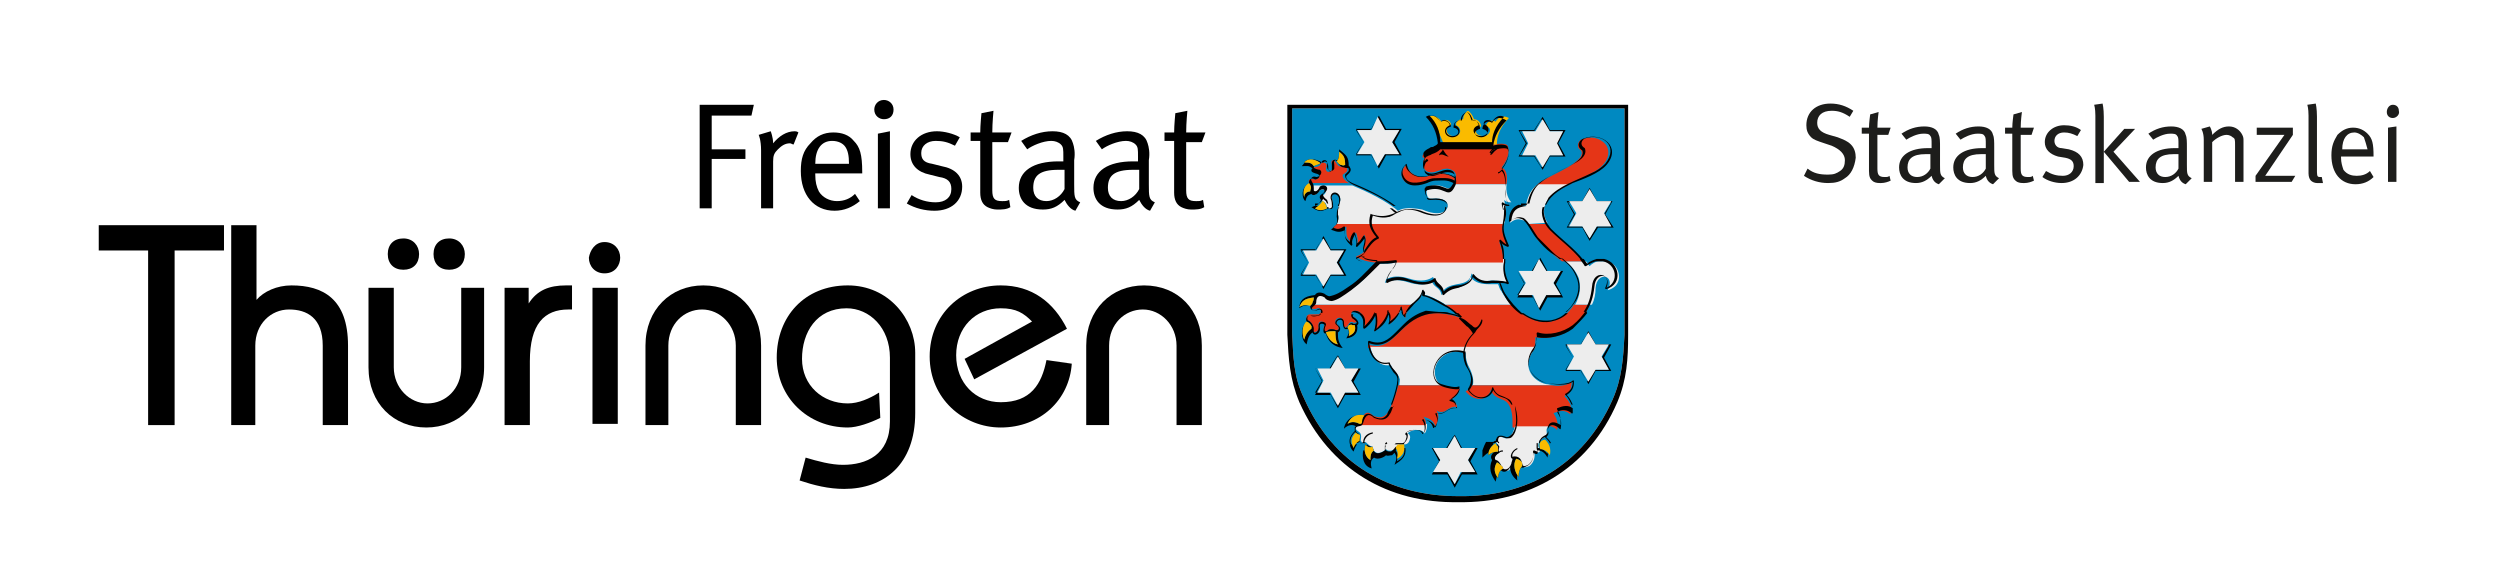
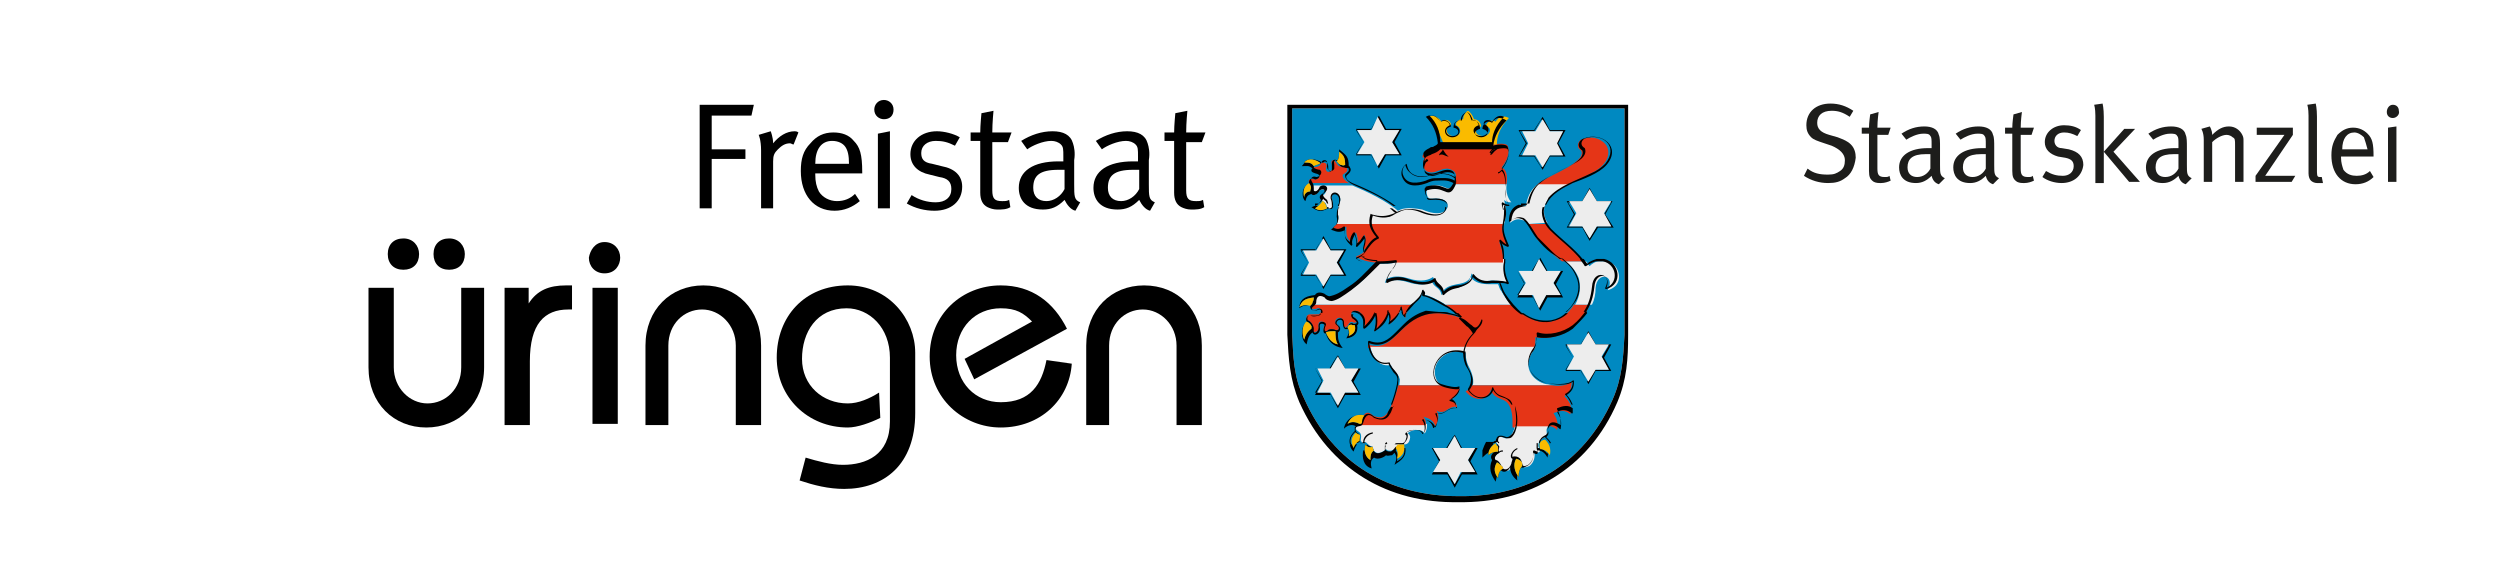
<svg xmlns="http://www.w3.org/2000/svg" version="1.1" id="Fahne" x="0px" y="0px" viewBox="0 0 207.6 47.3" style="enable-background:new 0 0 207.6 47.3;" xml:space="preserve">
  <style type="text/css">
	.st0{fill:#FFFFFF;}
	.st1{fill:#0089C1;}
	.st2{fill:#EDEDED;}
	.st3{fill:#E53517;}
	.st4{fill:#FABB00;}
	.st5{fill:#1D1D1B;}
</style>
  <rect class="st0" width="207.6" height="47.3" />
  <g>
-     <polygon points="8.2,18.7 18.6,18.7 18.6,20.8 14.5,20.8 14.5,35.3 12.3,35.3 12.3,20.8 8.2,20.8  " />
-     <path d="M19.2,35.3V18.7h2.1v6.2c0.6-0.7,1.7-1.2,2.9-1.2c2.6,0,4.7,1.1,4.7,5v6.6h-2.1v-6.6c0-2.3-1.3-3-2.8-3s-2.8,1.2-2.8,3v6.6   H19.2z" />
    <path d="M40.2,23.9v6.6c0,3-2.1,5-4.8,5s-4.8-2-4.8-5v-6.6h2.1v6.6c0,1.7,1.3,3,2.8,3s2.8-1.2,2.8-3v-6.6H40.2z M33.5,19.8   c0.8,0,1.3,0.6,1.3,1.3c0,0.8-0.5,1.3-1.3,1.3s-1.3-0.5-1.3-1.3S32.7,19.8,33.5,19.8 M37.3,19.8c0.8,0,1.3,0.6,1.3,1.3   c0,0.8-0.5,1.3-1.3,1.3S36,21.9,36,21.1S36.5,19.8,37.3,19.8" />
    <path d="M41.9,23.9h2v1.3l0,0c0.7-1.1,1.7-1.5,3.1-1.5h0.5v2h-0.3c-2,0-3.2,1.2-3.2,4.3v5.3h-2.1V23.9z" />
    <path d="M50.2,20.1c0.8,0,1.3,0.6,1.3,1.3c0,0.6-0.4,1.3-1.3,1.3c-0.8,0-1.3-0.6-1.3-1.3C49,20.8,49.4,20.1,50.2,20.1 M49.2,23.9   h2.1v11.3h-2.1V23.9z" />
    <path d="M53.6,35.3v-6.6c0-3,2.1-5,4.8-5c2.8,0,4.8,2,4.8,5v6.6h-2.1v-6.6c0-1.7-1.3-3-2.8-3s-2.8,1.2-2.8,3v6.6H53.6z" />
    <path d="M73.1,34.7c-0.8,0.4-1.9,0.8-2.7,0.8c-3.3,0-5.9-2.5-5.9-5.8c0-3.4,2.3-6,5.9-6c3.4,0,5.6,2.8,5.6,5.6v5   c0,4.3-2.6,6.3-5.9,6.3c-1.3,0-2.5-0.3-3.7-0.7l0.5-1.9c1,0.3,2.1,0.6,3.1,0.6c1.9,0,3.9-0.8,3.9-3.6v-5.3c0-2.5-1.7-4.1-3.6-4.1   c-2.5,0-3.7,2-3.7,4.2s1.7,3.7,3.8,3.7c0.9,0,1.8-0.4,2.6-0.9L73.1,34.7L73.1,34.7z" />
    <path d="M80.9,31.5l-0.8-1.7l5.6-3.1c-0.7-0.7-1.3-1.1-2.6-1.1c-2.1,0-3.7,1.6-3.7,3.9s1.6,3.9,3.7,3.9c2.5,0,3.4-1.5,3.8-3.5   l2.1,0.3c-0.2,3-2.6,5.3-5.9,5.3c-3.1,0-5.9-2.4-5.9-5.9s2.7-5.9,5.9-5.9c2.6,0,4.4,1.4,5.5,3.6L80.9,31.5z" />
    <path d="M90.2,35.3v-6.6c0-3,2.1-5,4.8-5c2.8,0,4.8,2,4.8,5v6.6h-2.1v-6.6c0-1.7-1.3-3-2.8-3s-2.8,1.2-2.8,3v6.6H90.2z" />
    <polygon points="62.4,9.6 59.1,9.6 59.1,12.4 61.9,12.4 61.9,13.2 59.1,13.2 59.1,17.3 58.1,17.3 58.1,8.7 62.6,8.7  " />
    <path d="M65.9,12c-0.1,0-0.2-0.1-0.3-0.1c-0.4,0-0.7,0.2-1,0.5s-0.4,0.5-0.4,1v3.9h-1v-4.8c0-0.9-0.2-1.3-0.2-1.3l1-0.3   c0,0,0.2,0.5,0.2,1c0.5-0.6,1.1-1,1.8-1c0.2,0,0.3,0.1,0.3,0.1L65.9,12z" />
    <path d="M67.7,14.4v0.1c0,0.6,0.1,1,0.3,1.4c0.3,0.5,0.9,0.8,1.5,0.8s1.1-0.2,1.5-0.6l0.4,0.6c-0.6,0.5-1.3,0.8-2.1,0.8   c-1.7,0-2.8-1.3-2.8-3.3c0-1,0.2-1.7,0.8-2.3c0.5-0.6,1.1-0.9,1.9-0.9c0.7,0,1.3,0.2,1.7,0.7c0.5,0.5,0.7,1.1,0.7,2.6v0.1   C71.6,14.4,67.7,14.4,67.7,14.4z M70.2,12.2c-0.2-0.3-0.6-0.5-1.1-0.5c-0.9,0-1.4,0.7-1.4,1.9h2.8C70.5,12.9,70.4,12.5,70.2,12.2" />
    <path d="M73.4,9.9c-0.4,0-0.8-0.3-0.8-0.8c0-0.4,0.3-0.8,0.8-0.8c0.4,0,0.8,0.3,0.8,0.8C74.2,9.6,73.9,9.9,73.4,9.9 M72.9,17.3   v-6.2l1-0.2v6.4H72.9z" />
    <path d="M77.6,17.5c-0.8,0-1.6-0.2-2.3-0.6l0.4-0.7c0.6,0.4,1.3,0.6,2,0.6c0.8,0,1.3-0.4,1.3-1.1c0-0.6-0.3-0.9-1-1l-0.8-0.2   c-1-0.2-1.6-0.8-1.6-1.7c0-1.1,0.9-1.9,2.2-1.9c0.6,0,1.4,0.2,1.9,0.5l-0.4,0.7c-0.6-0.3-1-0.4-1.6-0.4c-0.7,0-1.2,0.4-1.2,1   c0,0.5,0.2,0.8,0.9,0.9l0.8,0.2c1.1,0.2,1.7,0.8,1.7,1.7C79.9,16.7,79,17.5,77.6,17.5" />
    <path d="M83.7,11.8h-1.3v4c0,0.7,0.2,0.9,0.8,0.9c0.3,0,0.4,0,0.6-0.1l0.1,0.6c-0.3,0.2-0.7,0.2-1.1,0.2c-0.3,0-0.6-0.1-0.8-0.2   c-0.4-0.2-0.6-0.6-0.6-1.2v-4.3h-0.8V11h0.8c0-0.6,0.1-1.6,0.1-1.6l1-0.2c0,0-0.1,1-0.1,1.8H84L83.7,11.8z" />
    <path d="M89.3,17.5c-0.4-0.1-0.7-0.5-0.9-0.9c-0.6,0.6-1.1,0.8-1.8,0.8c-1.5,0-2-0.9-2-1.8c0-1.4,1.2-2.2,3.3-2.2   c0.3,0,0.4,0,0.4,0V13c0-0.6,0-0.8-0.2-1s-0.5-0.3-0.8-0.3c-0.7,0-1.6,0.4-2,0.7l-0.5-0.7c0.8-0.5,1.7-0.8,2.6-0.8s1.5,0.3,1.7,1   c0.1,0.3,0.2,0.8,0.1,1.4v2c0,1,0,1.3,0.5,1.5L89.3,17.5z M87.9,14.1c-1.6,0-2.1,0.5-2.1,1.5c0,0.7,0.4,1.1,1.1,1.1   c0.6,0,1.2-0.4,1.5-1v-1.6C88.2,14.1,88,14.1,87.9,14.1" />
    <path d="M95.5,17.5c-0.4-0.1-0.7-0.5-0.9-0.9c-0.6,0.6-1.1,0.8-1.8,0.8c-1.5,0-2-0.9-2-1.8c0-1.4,1.2-2.2,3.3-2.2   c0.3,0,0.4,0,0.4,0V13c0-0.6,0-0.8-0.2-1s-0.5-0.3-0.8-0.3c-0.7,0-1.6,0.4-2,0.7L91,11.7c0.8-0.5,1.7-0.8,2.6-0.8s1.5,0.3,1.7,1   c0.1,0.3,0.2,0.8,0.1,1.4v2c0,1,0,1.3,0.5,1.5L95.5,17.5z M94.1,14.1c-1.6,0-2.1,0.5-2.1,1.5c0,0.7,0.4,1.1,1.1,1.1   c0.6,0,1.2-0.4,1.5-1v-1.6C94.4,14.1,94.3,14.1,94.1,14.1" />
    <path d="M99.8,11.8h-1.3v4c0,0.7,0.2,0.9,0.8,0.9c0.3,0,0.4,0,0.6-0.1l0.1,0.6c-0.3,0.2-0.7,0.2-1.1,0.2c-0.3,0-0.6-0.1-0.8-0.2   c-0.4-0.2-0.6-0.6-0.6-1.2v-4.3h-0.8V11h0.8c0-0.6,0.1-1.6,0.1-1.6l1-0.2c0,0-0.1,1-0.1,1.8h1.6L99.8,11.8z" />
  </g>
  <g>
    <path class="st1" d="M133.9,33.2c0.8-1.8,0.9-3.5,1-5.4V9h-27.6v18.7c0.1,1.9,0.1,3.6,1,5.4c2.4,5.4,7.1,8.1,12.8,8.1   C126.8,41.3,131.5,38.6,133.9,33.2L133.9,33.2z" />
    <path d="M133.9,33.2c0.8-1.8,0.9-3.5,1-5.4V9h-27.6v18.7c0.1,1.9,0.1,3.6,1,5.4c2.4,5.4,7.1,8.1,12.8,8.1   C126.8,41.3,131.5,38.6,133.9,33.2L133.9,33.2z M134.3,33.4c-2.4,5.6-7.4,8.4-13.2,8.3c-5.8,0.1-10.7-2.7-13.2-8.3   c-0.8-1.9-0.9-3.6-1-5.6V8.7h28.3v19.1C135.2,29.8,135.1,31.5,134.3,33.4L134.3,33.4z" />
    <path d="M129.8,12.9l-0.6-1l0.6-1h-1.2l-0.6-1l-0.6,1h-1.2l0.6,1l-0.6,1h1.2l0.6,1l0.6-1H129.8L129.8,12.9z M130,13h-1.3l-0.6,1.1   l-0.7-1.1h-1.3l0.6-1.1l-0.6-1.1h1.3l0.7-1.1l0.6,1.1h1.3l-0.6,1.1L130,13L130,13z" />
    <polygon class="st2" points="129.8,12.9 128.7,12.9 128.1,13.9 127.5,12.9 126.4,12.9 126.9,11.9 126.4,10.9 127.5,10.9 128.1,9.9    128.7,10.9 129.8,10.9 129.3,11.9  " />
    <path d="M133.8,18.8l-0.6-1l0.6-1h-1.2l-0.6-1l-0.6,1h-1.2l0.6,1l-0.6,1h1.2l0.6,1l0.6-1H133.8L133.8,18.8z M134,18.9h-1.3L132,20   l-0.6-1.1h-1.3l0.6-1.1l-0.6-1.1h1.3l0.6-1.1l0.6,1.1h1.3l-0.6,1.1L134,18.9L134,18.9z" />
    <polygon class="st2" points="133.8,18.8 132.6,18.8 132,19.8 131.4,18.8 130.3,18.8 130.9,17.7 130.3,16.7 131.4,16.7 132,15.7    132.6,16.7 133.8,16.7 133.2,17.7  " />
    <path d="M129.6,24.5l-0.6-1l0.6-1h-1.2l-0.6-1l-0.6,1H126l0.6,1l-0.6,1h1.2l0.6,1l0.6-1H129.6L129.6,24.5z M129.8,24.7h-1.3   l-0.6,1.1l-0.6-1.1H126l0.6-1.1l-0.6-1.1h1.3l0.6-1.1l0.6,1.1h1.3l-0.6,1.1L129.8,24.7L129.8,24.7z" />
    <polygon class="st2" points="129.6,24.5 128.4,24.5 127.8,25.6 127.3,24.5 126.1,24.5 126.7,23.5 126.1,22.5 127.3,22.5    127.8,21.5 128.4,22.5 129.6,22.5 129,23.5  " />
    <path d="M133.6,30.7l-0.6-1l0.6-1h-1.2l-0.6-1l-0.6,1H130l0.6,1l-0.6,1h1.2l0.6,1l0.6-1H133.6L133.6,30.7z M133.8,30.8h-1.3   l-0.6,1.1l-0.6-1.1H130l0.6-1.1l-0.6-1.1h1.3l0.6-1.1l0.6,1.1h1.3l-0.6,1.1L133.8,30.8L133.8,30.8z" />
    <polygon class="st2" points="133.6,30.7 132.5,30.7 131.9,31.7 131.3,30.7 130.1,30.7 130.7,29.6 130.1,28.6 131.3,28.6    131.9,27.6 132.5,28.6 133.6,28.6 133,29.6  " />
    <path d="M122.5,39.2l-0.6-1l0.6-1h-1.2l-0.6-1l-0.6,1H119l0.6,1l-0.6,1h1.2l0.6,1l0.6-1H122.5L122.5,39.2z M122.7,39.4h-1.3   l-0.6,1.1l-0.6-1.1h-1.3l0.6-1.1l-0.6-1.1h1.3l0.6-1.1l0.6,1.1h1.3l-0.6,1.1L122.7,39.4L122.7,39.4z" />
    <polygon class="st2" points="122.5,39.2 121.3,39.2 120.8,40.2 120.2,39.2 119,39.2 119.6,38.2 119,37.2 120.2,37.2 120.8,36.2    121.3,37.2 122.5,37.2 121.9,38.2  " />
    <path d="M112.8,32.6l-0.6-1l0.6-1h-1.2l-0.6-1l-0.6,1h-1.2l0.6,1l-0.6,1h1.2l0.6,1l0.6-1H112.8L112.8,32.6z M113,32.8h-1.3   l-0.6,1.1l-0.6-1.1h-1.3l0.6-1.1l-0.6-1.1h1.3l0.6-1.1l0.6,1.1h1.3l-0.6,1.1L113,32.8L113,32.8z" />
    <polygon class="st2" points="112.8,32.6 111.7,32.6 111.1,33.7 110.5,32.6 109.4,32.6 109.9,31.6 109.4,30.6 110.5,30.6    111.1,29.6 111.7,30.6 112.8,30.6 112.2,31.6  " />
    <path d="M111.6,22.8l-0.6-1l0.6-1h-1.2l-0.6-1l-0.6,1H108l0.6,1l-0.6,1h1.2l0.6,1l0.6-1H111.6L111.6,22.8z M111.8,22.9h-1.3   l-0.6,1.1l-0.6-1.1H108l0.6-1.1l-0.6-1.1h1.3l0.6-1.1l0.6,1.1h1.3l-0.6,1.1L111.8,22.9L111.8,22.9z" />
    <polygon class="st2" points="111.6,22.8 110.5,22.8 109.9,23.8 109.3,22.8 108.2,22.8 108.7,21.8 108.2,20.8 109.3,20.8    109.9,19.8 110.5,20.8 111.6,20.8 111,21.8  " />
    <path d="M116.2,12.8l-0.6-1l0.6-1H115l-0.6-1l-0.6,1h-1.2l0.6,1l-0.6,1h1.2l0.6,1l0.6-1H116.2L116.2,12.8z M116.4,12.9h-1.3   l-0.6,1.1l-0.6-1.1h-1.3l0.6-1.1l-0.6-1.1h1.3l0.6-1.1l0.6,1.1h1.3l-0.6,1.1L116.4,12.9L116.4,12.9z" />
    <polygon class="st2" points="116.2,12.8 115,12.8 114.4,13.8 113.9,12.8 112.7,12.8 113.3,11.8 112.7,10.8 113.9,10.8 114.4,9.7    115,10.8 116.2,10.8 115.6,11.8  " />
    <path class="st3" d="M125.1,15.3h-4.3v-0.1c0.1-0.2,0.1-0.4,0.1-0.6c0-0.3-0.2-0.5-0.7-0.6c-0.6,0-1,0.4-1.5,0.3   c-0.6-0.1-0.5-0.7-0.5-0.9c0-0.1,0.1-0.2,0.1-0.3c0,0,0,0-0.1,0s-0.1-0.2,0-0.3c0.1-0.2,0.3-0.2,0.5-0.4c0.2-0.1,0.5-0.1,0.8-0.4   h4.5c0,0,1-0.2,1.2,0.1c0.1,0.3,0.2,0.9-0.5,1.8C125.1,14.1,125.2,14.5,125.1,15.3L125.1,15.3z" />
    <path class="st2" d="M114,18.6c-0.1-0.3,0-0.6,0-0.9c1.3,0.5,1.8-0.1,2.3-0.3c0.5-0.2,1.3-0.1,1.8,0c1.4,0.6,2,0.2,2.1-0.2   c0.1-0.3-0.1-0.8-1.3-0.7c-0.2,0-0.2,0-0.3-0.1c-0.1-0.1-0.2-0.5-0.1-0.7c0-0.1,0.1-0.1,0.1-0.2c0.7-0.2,1-0.1,1.5,0.1   c0.3,0.1,0.5,0,0.7-0.3h4.3v0.1c-0.1,0.9,0.4,1.4,0.4,1.4c-0.2,0-0.4,0-0.6-0.2c0.2,0.8,0.2,1.3,0,2v0.1H114V18.6z" />
    <path class="st2" d="M124.9,21.7v0.1c-0.1,0.5,0,1.1,0.3,1.7c-0.5-0.2-1.1-0.2-1.4-0.2c-0.7,0.1-1.2,0-1.6-0.6   c-0.1,0.6-0.5,0.8-1.2,0.9c-0.5,0.1-0.9,0.2-1.2,0.6c-0.1-0.7-0.6-0.6-0.8-1.2c-0.3,0.2-0.9,0.5-2.1,0.1c-0.7-0.2-1.3-0.2-1.8,0.1   c0.3-0.9,0.7-1.1,0.9-1.7l0,0l0,0h8.9C124.9,21.5,124.9,21.7,124.9,21.7z" />
    <path class="st3" d="M120,25.3h5.6c0.9,1,2,1.6,3.2,1.4c0.8-0.2,1.5-0.7,1.9-1.4h1.3c-0.3,0.8-0.8,1.3-1.5,2c-0.8,0.6-2,0.9-3,0.7   c0,0.3,0,0.6-0.1,0.9h-13.8c0-0.1,0-0.2,0-0.3c1.4,0.5,2-0.5,3-1.4c0.9-0.9,1.8-1.2,2.7-1.2c0.6,0,1.6,0.2,1.9,0.4   C121,26,120.5,25.6,120,25.3L120,25.3z" />
    <path class="st2" d="M127.5,28.8c-0.1,0.2-0.2,0.4-0.3,0.5c-0.8,1.3,0.2,2.4,1.2,2.6c0.2,0,0.4,0.1,0.6,0.1h-6.7   c0.1-0.4,0-0.9-0.3-1.5c-0.3-0.5-0.3-1.2-0.3-1.2c-0.4-0.1-1-0.2-1.6,0.1c-1.3,0.7-1.1,2.2-0.4,2.6h-3.5c0-0.2,0.1-0.5,0-0.6   c0-0.3-0.5-0.5-0.7-1.1c-0.8,0.2-1.5-0.4-1.7-1.5H127.5L127.5,28.8z" />
    <path class="st3" d="M122.2,32h6.7c0.6,0.1,1.3,0,1.6-0.3c0,0.4,0,0.8-0.6,1.2c0.6,0.6,0.6,0.9,0.5,1.5c-0.5-0.4-0.8-0.3-1.4-0.1   c0.3,0.5,0.4,0.8,0.3,1.4c-0.3-0.3-0.7-0.4-0.9-0.2h-2.8c0-0.1,0-0.3,0-0.5c0-1-0.3-1.5-0.6-1.7c-0.3-0.2-1.1-0.3-1.2-1   c-0.1,0.9-1.3,1.2-2.1,0.2C122.1,32.3,122.2,32.1,122.2,32L122.2,32z" />
    <path class="st2" d="M128.6,35.4c-0.1,0-0.1,0.1-0.1,0.1c-0.2,0.3,0.1,0.4-0.2,0.8c-0.4,0.1-0.7,0.6-0.5,0.9c0.2,0.3,0,0.5-0.4,0.3   c0.1,0.4,0,0.9-0.4,1.2c-0.7,0.3-0.5-0.1-0.7-0.4c-0.2-0.4-0.5-0.2-0.5-0.2c-0.1,0-0.1,0.4-0.2,0.5c-0.2,0.6-0.7,0.7-0.9,0.2   c-0.1-0.3-0.3-0.5-0.5-0.5c-0.3-0.3,0.1-0.6,0.3-0.7c-0.2,0-0.1-0.2-0.1-0.5c0-0.2-0.2-0.4-0.2-0.5c0.1-0.4,0.3-0.4,0.8-0.2   c0.2,0,0.4-0.1,0.5-0.3c0.1-0.1,0.2-0.3,0.3-0.7L128.6,35.4L128.6,35.4z" />
    <path class="st2" d="M118.5,35.4c0,0.2-0.1,0.5-0.2,0.6c-0.1-0.2-0.3-0.3-0.7-0.3c-0.3,0-0.7,0.2-0.7,0.3c0.1,0,0.2,0.2,0.2,0.3   c-0.1,0.9-0.7,0.5-0.9,0.6c-0.2,0.1-0.2,0.4-0.6,0.5s-0.5-0.1-0.5-0.1c-0.3,0.3-1,0.6-1.1-0.2c-0.2,0-0.4-0.2-0.6-0.4   c-0.1,0.1-0.2,0.2-0.4-0.1c0-0.2,0.1-0.5-0.1-0.7c-0.3-0.2-0.4-0.3-0.3-0.6v-0.1h5.9C118.5,35.2,118.5,35.4,118.5,35.4z" />
    <path class="st3" d="M116.1,32h3.5h0.1c0.6,0.2,1.2,0.3,1.5,0.2c0,0.5-0.5,0.9-0.8,1c0.3,0.1,0.5,0.1,0.6,0.6   c-0.3-0.1-0.6,0.1-0.8,0.2c-0.2,0.2-0.6,0.3-0.9,0.1c0.2,0.4,0.2,0.7-0.1,1.3c-0.2-0.6-0.7-0.7-1-0.8c0.2,0.2,0.2,0.5,0.2,0.7h-5.8   c0.2-0.2,0.5,0,0.5-0.3c0.1-0.8,0.5-0.9,0.9-0.5c0.6,0.3,1,0.1,1.2-0.2C115.4,34.1,115.9,32.9,116.1,32L116.1,32z" />
    <path class="st3" d="M109,25.3h8.3c-0.3,0.3-0.6,0.7-0.6,1.1c-0.2-0.2-0.2-0.4-0.3-0.9c-0.2,0.6-0.6,1.1-1,1.4c0.1-0.4,0-0.7-0.1-1   c-0.2,0.9-0.7,1.3-1.2,1.6c0.2-0.4,0.2-1.1,0.1-1.5c-0.1,0.6-0.7,1.2-0.9,1.2c0-0.2,0.2-0.7-0.3-1.2c-0.7-0.5-1,0.1-0.6,0.3   c0.4,0.3,0.3,0.5,0,0.5c-0.1-0.1-0.3-0.1-0.4,0.1c-0.2,0.4-0.5,0.4-0.5-0.3c-0.1-0.4-0.7-0.2-0.6,0.2l0.1,0.1   c0.3,0.3,0.2,0.6-0.2,0.5c-0.1-0.1-0.5-0.1-0.6,0.1c-0.4,0.1-0.3-0.2-0.2-0.6c0-0.2-0.6-0.4-0.5,0.2c0.1,0.5-0.6,0.7-0.5,0.1   c0.1-0.1-0.1-0.5-0.4-0.6c-0.2-0.2-0.1-0.5,0.2-0.5c0.2,0,0.5,0,0.7,0c0.3-0.1,0.2-0.6-0.1-0.5C109,25.8,108.7,25.5,109,25.3   C108.9,25.4,109,25.3,109,25.3L109,25.3z" />
    <path class="st2" d="M111,18.6c0.1-0.2,0.2-0.5,0.1-0.8c-0.1-0.4,0.2-1,0.2-1.2c0-0.7-0.8-0.7-0.7-0.1c0.2,0.6,0,1.1-0.4,0.7   l-0.1-0.3c-0.4-0.3-0.6-0.5-0.2-0.7c0.4-0.3,0.1-0.6-0.3-0.4c-0.3,0.4-0.6,0.5-0.6,0.3c0-0.1,0.1-0.2,0-0.5c0-0.1-0.1-0.2-0.1-0.2   h3.4c1.2,0.5,2.9,1.3,3.9,2.2c-0.4,0.2-0.9,0.6-2,0.2c-0.1,0.3-0.1,0.6,0,0.9H111V18.6z" />
    <path class="st3" d="M111,18.6h3c0.1,0.3,0.2,0.6,0.6,1c-0.5,0.2-0.9,0.8-1.1,1.1c0,0,0,0.1-0.1,0.1c-0.4-0.3,0.2-0.8-0.1-1.3   c-0.2,0.4-0.4,0.6-0.6,0.8c0.1-0.4,0-0.7-0.1-1c-0.2,0.2-0.4,0.5-0.3,0.9c-0.5-0.4-0.5-0.6-0.5-1.4c-0.4,0.3-0.7,0.3-1.1,0.1   C110.8,18.8,110.9,18.7,111,18.6L111,18.6z" />
-     <path class="st3" d="M116.8,13.7c0.1,0.4,0.3,0.6,0.6,0.8c0.8,0.5,1.5-0.1,2.3-0.1c0.3,0,0.7,0.1,1.1,0.4c0,0.1,0,0.2-0.1,0.3   c-0.6-0.3-1-0.3-1.6-0.2c-0.3,0-1,0.4-1.7,0.4c-0.5,0-0.9-0.2-1-0.7C116.4,14.2,116.6,13.8,116.8,13.7L116.8,13.7z" />
    <path class="st4" d="M118.6,9.7c0.4-0.2,0.8,0,1.1,0.4c0.3-0.3,0.8-0.1,0.8,0.3c-0.6,0.2-0.4,0.9,0.2,0.9c0.7,0,0.7-0.7,0.2-0.9   c0-0.3,0.2-0.5,0.6-0.5c0-0.3,0.2-0.6,0.4-0.7c0.2,0.1,0.4,0.4,0.5,0.7c0.4,0,0.6,0.4,0.6,0.6c-0.7,0.2-0.5,0.8,0.2,0.8   c0.5,0,0.8-0.7,0.2-0.8c0-0.4,0.5-0.6,0.8-0.4c0.3-0.5,0.7-0.5,1.1-0.3c-0.8,0.8-1,1.6-1,2.2h-4.4C119.5,11,119.2,10.3,118.6,9.7   L118.6,9.7z" />
    <path class="st2" d="M130.8,25.3c0.4-0.7,0.5-1.5,0.3-2.2c-0.3-0.7-0.6-1-1.1-1.4h1.7c0.1,0.1,0.2,0.3,0.3,0.4   c0.2-0.2,0.5-0.4,0.8-0.4h0.6c0.3,0.1,0.6,0.2,0.8,0.5c0.4,0.6,0.4,1.6-0.7,1.9c0.7-1.3-0.9-1.6-1-0.2c0,0.5-0.1,1-0.3,1.4   L130.8,25.3L130.8,25.3z" />
    <path class="st3" d="M126.9,18.6h1.5c0.1,0.1,0.2,0.3,0.3,0.4c1,1.1,1.9,1.6,2.7,2.7h-1.7c-0.5-0.4-1.2-0.9-2.1-1.9   C127.5,19.5,127.2,18.9,126.9,18.6L126.9,18.6z" />
    <path class="st2" d="M126.9,18.6c-0.1-0.2-0.2-0.3-0.4-0.3c-0.3-0.1-0.6-0.2-1.1,0.2c0-0.9,0.4-1.4,1.3-1.4c0.2-1,0.5-1.4,1-1.8   c0,0,0,0,0.1-0.1h2.7c-0.6,0.3-1.4,0.7-1.9,1.3c-0.5,0.6-0.5,1.4-0.1,2L126.9,18.6L126.9,18.6z" />
    <path class="st3" d="M130.4,15.3h-2.7c0.9-0.7,2.4-1.2,3.2-1.9c0.5-0.4,0.5-0.7,0.4-0.9c-0.5-0.3-0.2-0.8,0-0.9   c0.5-0.2,1.1-0.3,1.7,0.1c0.5,0.3,0.9,1.1,0.1,2c-0.6,0.7-1.9,1.1-2.5,1.4C130.6,15.2,130.5,15.2,130.4,15.3L130.4,15.3z" />
    <path d="M119.8,12.4c0.1,0.1,0.2,0.4,0.5,0.6c-0.3,0-0.5-0.3-0.8-0.1C119.5,12.7,119.8,12.6,119.8,12.4L119.8,12.4z" />
    <path d="M123.8,12.7c-0.1,0.2,0,0.2,0.1,0.1c0.1-0.1,0.2-0.3,0.6-0.5C124.1,12.3,123.8,12.6,123.8,12.7L123.8,12.7z" />
    <path d="M122.2,27c0.1,0.1,0.2,0.2,0.3,0.2c0.3,0,0.5-0.6,0.5-0.6c0-0.1,0.1-0.1,0.1,0c0,0.2-0.1,0.4-0.3,0.6   c-0.1,0.1-0.2,0.2-0.3,0.4c-0.4,0.4-0.8,0.9-0.9,1.7c0,0.1-0.1,0.1-0.1,0c0.1-0.7,0.4-1.2,0.8-1.6c0-0.1-0.4-0.6-0.5-0.6   c-0.2-0.2-0.4-0.4-0.6-0.6c-0.1,0,0-0.2,0.1-0.1C121.7,26.5,122,26.9,122.2,27L122.2,27z" />
    <path class="st3" d="M115.9,21.7c-1.1,0.2-2.4,0.2-3.3-0.4c0.3-0.1,0.7-0.3,0.8-0.6c0.2-0.4,0.6-0.9,1.1-1.1   c-0.3-0.4-0.5-0.7-0.6-1h10.9c-0.1,0.5,0,1,0.4,1.9c-0.2-0.1-0.4-0.2-0.7-0.4c0.1,0.4,0.4,0.9,0.3,1.7h-8.9   C115.9,21.8,115.9,21.7,115.9,21.7z" />
    <path class="st2" d="M118.1,24.1c0,0.6-0.5,0.9-0.7,1.1l0,0l-0.1,0.1H109c0,0,0-0.1,0.1-0.1l0.1-0.1c0-0.5,0.2-0.8,0.8-0.5   c0,0,0.2,0.3,0.5,0.3c0.5-0.1,0.9-0.3,1.6-0.8c1.1-0.7,1.8-1.6,2.2-2c0.1-0.1,0.2-0.2,0.2-0.2c0.5,0,1,0,1.4-0.1l0,0   c-0.2,0.6-0.6,0.7-0.9,1.7c0.5-0.3,1.1-0.3,1.8-0.1c1.2,0.4,1.8,0.2,2.1-0.1c0.1,0.6,0.7,0.5,0.8,1.2c0.3-0.4,0.7-0.5,1.2-0.6   c0.7-0.1,1.1-0.4,1.2-0.9c0.4,0.5,0.9,0.6,1.6,0.6c0.2,0,0.4,0,0.7,0l0,0l0,0l0,0l0,0l0,0l0,0l0,0l0,0c0.1,0.2,0.1,0.4,0.3,0.6   c0,0.1,0.1,0.1,0.1,0.2c0.2,0.3,0.4,0.6,0.6,0.8l0.1,0.1H120l-0.1-0.1c-0.7-0.4-1.3-0.7-1.6-0.7C118.3,24.2,118.1,24.1,118.1,24.1   L118.1,24.1z" />
    <path class="st3" d="M108.8,15.3l-0.1-0.1c-0.1-0.3,0.1-0.4,0.5-0.3c0.3,0,0.5-0.3,0.3-0.5c-0.1-0.1-0.5-0.1-0.5-0.3   c0-0.3,0.3-0.2,0.5-0.3s0.1-0.3,0.4-0.3s0.3,0.3,0.2,0.5c0,0.4,0.4,0.3,0.5,0.1c0.1-0.5-0.2-0.7,0.1-0.8c0.2,0,0.3,0.4,0.5,0.5   c0.3,0.1,0.5-0.1,0.6,0.1c0.2,0.3,0,0.4-0.3,0.6c0,0.1-0.1,0.3,0.5,0.7c0.1,0,0.2,0,0.2,0h-3.4C108.8,15.2,108.8,15.3,108.8,15.3z" />
    <path d="M112.3,36.9c0,0.1,0.1,0.2,0.1,0.3c0-0.1,0.1-0.2,0.1-0.3h0.2c-0.1,0.1-0.2,0.3-0.3,0.6c-0.2-0.2-0.3-0.4-0.3-0.6H112.3   L112.3,36.9z M113.5,36.9c0.1,0.1,0.3,0.2,0.4,0.2c0,0,0.1,0,0.1,0.1c0.1,0.6,0.6,0.5,1,0.2c0-0.1,0-0.3,0-0.4h0.1   c-0.1,0.1-0.1,0.3,0,0.4c0.1,0.1,0.3,0.1,0.4,0.1c0.2-0.1,0.3-0.3,0.4-0.4h0.2c-0.1,0-0.1,0.1-0.2,0.3l0,0c0.2,0.3,0.2,0.5,0.1,0.9   c0.4-0.2,0.7-0.5,0.6-1.1h0.1c0.1,0.7-0.3,1-0.9,1.4c0.2-0.5,0.2-0.7,0-1c-0.1,0.1-0.1,0.1-0.2,0.2c-0.2,0-0.4,0.1-0.5,0   c-0.2,0.2-0.7,0.4-1,0.2c-0.3,0.2-0.3,0.5-0.2,0.9c-0.7-0.2-0.8-0.9-0.7-1.5c-0.1,0-0.2,0-0.3,0h0.6V36.9z M124,36.9   c-0.2,0.2-0.3,0.4-0.4,0.7c0,0.1,0,0.1,0,0.2c0.2-0.2,0.5-0.3,0.8-0.3c0-0.1,0-0.3,0-0.4c0-0.1-0.1-0.1-0.1-0.2h0.1   c0,0.1,0.1,0.1,0.1,0.2l0,0c0,0.1-0.1,0.3,0,0.4c0.1-0.1,0.2-0.1,0.3-0.1v0.1c-0.1,0-0.2,0-0.3,0.1c-0.2,0.1-0.5,0.4-0.3,0.6   c0.2,0,0.4,0.3,0.5,0.5c0.1,0.4,0.6,0.4,0.8-0.2c0-0.1,0.1-0.3,0.1-0.4c-0.3-0.1-0.1-0.7,0.4-0.9v0.1c-0.2,0.1-0.3,0.2-0.4,0.4   c0,0.1-0.1,0.3,0.1,0.2c0,0,0,0,0.1,0c0.2,0,0.4,0.1,0.5,0.3c0.2,0.3,0,0.7,0.6,0.4c0.4-0.3,0.5-0.8,0.4-1.1c0,0,0-0.1,0.1-0.1   c0.2,0.1,0.3,0.1,0.3,0.1c0-0.1-0.1-0.1-0.1-0.3s0-0.3,0-0.4h0.1c0,0.1,0,0.3,0,0.4c0.3,0,0.6,0.2,0.8,0.5c0.1-0.3,0.1-0.6-0.1-0.9   h0.1c0.1,0.4,0.1,0.8,0,1.2c-0.2-0.4-0.5-0.6-0.8-0.6c0,0.3,0,0.4-0.4,0.2c0.1,0.4-0.1,0.9-0.5,1.1c-0.2,0.1-0.4,0.2-0.5,0.1   c-0.2,0.2-0.4,0.6-0.3,1.1c-0.4-0.3-0.6-0.7-0.6-1.1c-0.2,0.4-0.6,0.5-0.8,0.2c-0.3,0.2-0.3,0.6-0.4,1c-0.4-0.6-0.6-1.1-0.3-1.8   c-0.2-0.3,0-0.5,0.2-0.7c-0.4,0-0.6,0.1-0.9,0.4l-0.1,0.1v-0.2c0-0.1,0-0.3,0-0.4c0.1-0.3,0.2-0.5,0.3-0.7h0.6L124,36.9L124,36.9z    M113.4,36.9c-0.2,0.5,0,1.1,0.4,1.3c0-0.3,0-0.6,0.3-0.8c-0.1-0.1-0.1-0.2-0.1-0.3C113.7,37.2,113.5,37.1,113.4,36.9L113.4,36.9z    M125.9,38.1c-0.3,0.5-0.1,1.1,0.2,1.5c0-0.4,0.1-0.7,0.3-0.9c0,0,0,0,0-0.1s0-0.2-0.1-0.3C126.2,38.2,126,38.1,125.9,38.1   L125.9,38.1z M124.3,38.4c-0.3,0.5-0.2,0.9,0.1,1.3c0-0.3,0.1-0.6,0.4-0.8v-0.1C124.6,38.6,124.4,38.4,124.3,38.4L124.3,38.4z" />
    <path d="M115.7,33.7c-0.1,0.3-0.2,0.6-0.3,0.7c-0.2,0.4-0.6,0.6-1.3,0.3c-0.4-0.4-0.7-0.3-0.9,0.4c-0.1,0.4-0.4,0.2-0.6,0.4   c-0.1,0.2,0,0.4,0.2,0.5s0.1,0.5,0.1,0.7c0.1,0.2,0.2,0.1,0.3,0c0-0.3,0.2-0.7,0.8-0.8V36c-0.5,0.1-0.7,0.5-0.7,0.7l0.1,0.1H113   l-0.1-0.1c-0.1,0-0.1,0.1-0.2,0.1h-0.2c0.1-0.1,0.2-0.2,0.3-0.2c0-0.2,0.1-0.5,0-0.5c-0.1-0.1-0.2-0.2-0.3-0.2   c-0.4,0.4-0.4,0.7-0.3,1h-0.1c-0.1-0.4,0-0.7,0.4-1.1c0-0.1,0-0.2,0-0.3s0.1-0.1,0.1-0.1c-0.3-0.2-0.7-0.1-1,0.2   c0.1-0.7,0.8-1.3,1.7-1.1c0.2-0.2,0.5-0.2,0.8,0.1c0.6,0.3,0.9,0.1,1.1-0.2c0-0.1,0.1-0.3,0.3-0.6h0.2   C115.7,33.8,115.7,33.7,115.7,33.7z M121,33.7L121,33.7c0,0.1,0,0.2-0.1,0.2c-0.6-0.2-0.9,0.6-1.6,0.4c0.1,0.4,0.2,0.7-0.2,1.2   c-0.1,0.1-0.1,0-0.1,0c-0.1-0.4-0.4-0.6-0.8-0.7c0.2,0.3,0.3,0.9,0,1.2c-0.1,0.1-0.1,0-0.1,0c-0.1-0.2-0.3-0.3-0.7-0.3   c-0.3,0-0.5,0.1-0.6,0.2c0.1,0.1,0.1,0.2,0.1,0.3c0,0.3-0.2,0.5-0.3,0.6c0,0,0,0,0,0.1h-0.1l0,0c-0.1,0-0.2,0-0.3,0   c-0.1,0-0.1,0-0.2,0h-0.2c0.1-0.1,0.1-0.1,0.2-0.1s0.3,0,0.4,0c0.2,0,0.3-0.1,0.4-0.5c0-0.1,0-0.2-0.1-0.2c0,0,0,0,0-0.1   s0.5-0.3,0.8-0.3c0.4,0,0.6,0.1,0.7,0.3c0.2-0.3,0.1-0.9-0.1-1.1c0,0,0-0.1,0.1-0.1c0.4,0.1,0.8,0.2,1,0.7c0.2-0.4,0.2-0.7,0-1.1   c0-0.1,0-0.1,0.1-0.1c0.6,0.3,0.9-0.5,1.6-0.4c0,0,0,0,0-0.1h0.1C121,33.8,121,33.7,121,33.7z M125.8,33.7c0.1,0.3,0.2,0.7,0.2,1.2   c0,0.4-0.1,0.9-0.3,1.2c-0.2,0.3-0.3,0.3-0.6,0.3l0,0c-0.5-0.2-0.7-0.2-0.7,0.2c0,0.1,0.1,0.1,0.1,0.2h-0.1c0,0,0-0.1-0.1-0.1   s-0.1,0.1-0.2,0.1h-0.2c0.1-0.1,0.2-0.2,0.3-0.2c0.1-0.5,0.4-0.5,0.9-0.3c0.2,0,0.3-0.1,0.5-0.3c0.2-0.3,0.3-0.7,0.3-1.1   C125.9,34.3,125.8,33.9,125.8,33.7L125.8,33.7L125.8,33.7z M130.6,33.7c0,0.2,0,0.4,0,0.6c0,0-0.1,0.1-0.1,0   c-0.4-0.3-0.8-0.3-1.2-0.1c0.3,0.5,0.4,0.7,0.3,1.4c0,0,0,0.1-0.1,0c-0.2-0.2-0.7-0.5-0.9-0.1c-0.2,0.3,0.2,0.4-0.2,0.8   c0.2,0.2,0.3,0.3,0.4,0.5h-0.1c-0.1-0.2-0.2-0.3-0.4-0.5c-0.3,0.1-0.4,0.3-0.4,0.5h-0.1c0-0.1,0-0.2,0.1-0.3   c0.1-0.2,0.3-0.3,0.5-0.4c0.3-0.3,0-0.4,0.2-0.8c0.2-0.4,0.7-0.2,1,0c0-0.5,0-0.8-0.3-1.3v-0.1c0.5-0.2,0.9-0.3,1.3,0   c0-0.2,0-0.3,0-0.5l0,0L130.6,33.7L130.6,33.7z M115,36.9c0-0.1,0.1-0.1,0.1-0.2l0.1,0.1C115.2,36.8,115.2,36.9,115,36.9L115,36.9   L115,36.9z M113.3,34.5c-0.7-0.2-1.2,0.2-1.4,0.7c0.3-0.2,0.6-0.2,1,0c0.1,0,0.2,0,0.2-0.2S113.2,34.6,113.3,34.5L113.3,34.5z" />
    <path d="M109.7,26c0,0.1-0.1,0.2-0.2,0.2c-0.3,0.1-0.5,0.1-0.7,0c-0.2,0-0.3,0.2-0.2,0.4c0.3,0.1,0.5,0.5,0.5,0.7   c-0.1,0.6,0.4,0.3,0.4-0.1c-0.1-0.7,0.7-0.5,0.6-0.2c-0.1,0.2-0.2,0.6,0.1,0.5c0.1-0.2,0.5-0.2,0.7-0.1c0.3,0.1,0.4-0.2,0.1-0.4   l-0.1-0.1l0,0c-0.1-0.4,0.6-0.7,0.7-0.2l0,0c0,0.7,0.2,0.6,0.4,0.3c0.1-0.2,0.3-0.2,0.4-0.1c0.3,0,0.4-0.1,0-0.4   c-0.2-0.1-0.2-0.3-0.2-0.4h0.2c-0.1,0.1-0.1,0.2,0.1,0.3c0.3,0.2,0.4,0.5,0.2,0.6c0.1,0.6-0.2,1-0.9,1.1c0.2-0.4,0.3-0.5,0.1-0.8   c-0.2,0.1-0.4,0-0.4-0.6c-0.1-0.3-0.6-0.1-0.5,0.2l0.1,0.1c0.3,0.2,0.2,0.5,0,0.6c0,0.5,0,0.8,0.4,1.3c-0.7-0.1-1.2-0.5-1.4-1.2   c-0.3,0-0.2-0.4-0.1-0.7c0-0.1-0.5-0.3-0.4,0.2s-0.5,0.8-0.6,0.4c-0.3,0.2-0.4,0.5-0.5,1l-0.1-0.1c-0.4-0.4-0.4-1.4,0.1-1.8   c-0.1-0.2,0-0.5,0.3-0.5C109,26.2,109.5,26.3,109.7,26L109.7,26L109.7,26z M113,26L113,26c0.4,0.3,0.4,0.7,0.3,1.1   c0.2-0.2,0.6-0.6,0.8-1.1h0.2c0.1,0.4,0.1,0.9,0,1.3c0.3-0.3,0.7-0.7,0.9-1.3h0.2c0.1,0.2,0.1,0.5,0,0.7c0.3-0.2,0.5-0.4,0.7-0.7   h0.1c-0.2,0.4-0.5,0.7-0.8,0.9c-0.1,0.1-0.1,0-0.1,0c0.1-0.3,0.1-0.5,0-0.8c-0.2,0.8-0.7,1.1-1.1,1.4c-0.1,0-0.2,0-0.1,0   c0.1-0.3,0.2-0.8,0.1-1.3c-0.2,0.5-0.7,1-0.9,1.1c-0.1,0-0.1-0.1-0.1-0.1c0-0.2,0-0.3,0-0.5s-0.1-0.4-0.3-0.6   c-0.1,0-0.1-0.1-0.2-0.1H113L113,26z M116.5,26c0,0.1,0.1,0.2,0.1,0.2c0-0.1,0-0.1,0.1-0.2h0.1c-0.1,0.1-0.1,0.2-0.1,0.3   c0,0.1-0.1,0-0.1,0c-0.1-0.1-0.2-0.2-0.2-0.4L116.5,26L116.5,26z M120.4,26c0.3,0.1,0.5,0.1,0.7,0.2c-0.1-0.1-0.1-0.1-0.2-0.2h0.2   c0.1,0.1,0.2,0.2,0.3,0.3l-0.1,0.1c-0.3-0.2-1.3-0.4-1.9-0.4c-0.9,0-1.8,0.3-2.7,1.1c-0.9,0.8-1.6,1.9-3,1.4   c0.1,0.8,0.6,1.8,1.6,1.6h0.1c0.1,0.4,0.4,0.6,0.6,0.9s0.1,0.6,0.1,0.9c-0.1,0.5-0.3,1.2-0.5,1.7h-0.1c0.2-0.5,0.4-1.2,0.5-1.7   c0-0.2,0.1-0.4,0-0.6c0-0.1-0.2-0.3-0.3-0.4c-0.1-0.2-0.3-0.4-0.4-0.7c-1.1,0.2-1.7-0.9-1.7-1.8c0-0.1,0.1-0.1,0.1-0.1   c1,0.4,1.6-0.1,2.2-0.7c0.2-0.2,0.4-0.4,0.7-0.7c0.6-0.6,1.2-0.9,1.8-1.1L120.4,26L120.4,26z M126.5,26c0.7,0.5,1.4,0.7,2.3,0.6   c0.5-0.1,0.9-0.3,1.2-0.6h0.2c-0.4,0.4-0.9,0.6-1.4,0.7c-0.9,0.2-1.8-0.2-2.5-0.7H126.5L126.5,26z M131.8,26   c-0.3,0.4-0.7,0.8-1.2,1.3c-0.8,0.6-2,0.9-3,0.7c0,0.5-0.1,1-0.4,1.3c-0.7,1.2,0.2,2.3,1.2,2.5c0.6,0.1,1.8,0.2,2.2-0.2h0.1   c0,0.4,0,0.8-0.6,1.2c0.3,0.3,0.4,0.6,0.5,0.8h-0.1c-0.1-0.2-0.2-0.5-0.5-0.8c0,0-0.1-0.1,0-0.1c0.5-0.3,0.6-0.6,0.6-1   c-0.5,0.4-1.6,0.2-2.2,0.1c-1-0.3-2-1.4-1.2-2.7c0.3-0.4,0.5-0.8,0.4-1.4c0,0,0-0.1,0.1-0.1c0.9,0.3,2.1,0,2.9-0.6   c0.5-0.4,0.8-0.8,1.1-1.2L131.8,26L131.8,26z M120.9,33.7c-0.1-0.3-0.2-0.3-0.5-0.4c0,0-0.1-0.1,0-0.1c0.3-0.1,0.8-0.5,0.8-0.9   c-0.3,0.1-1.3-0.1-1.6-0.3c-1.3-0.7-0.3-3.5,2.1-2.8v0.1c0,0,0,0.2,0,0.4c0,0.2,0.1,0.5,0.2,0.8c0.4,0.7,0.6,1.3,0.1,1.9   c0.7,1,1.8,0.6,1.9-0.2c0,0,0.1-0.1,0.1,0c0.1,0.3,0.3,0.5,0.5,0.6c0.3,0.1,0.5,0.2,0.7,0.3s0.3,0.2,0.4,0.5h-0.1   c-0.1-0.2-0.2-0.3-0.3-0.4c-0.1-0.1-0.4-0.2-0.7-0.3c-0.2-0.1-0.4-0.3-0.5-0.5c-0.3,0.8-1.4,1-2.1,0c0,0,0,0,0-0.1   c0.4-0.6,0.3-1.2-0.1-1.8c-0.2-0.3-0.3-0.8-0.3-1.2c-2.3-0.6-3.1,2.2-1.8,2.6c0.6,0.2,1.2,0.3,1.4,0.2h0.1c0,0.4-0.4,0.8-0.7,1l0,0   c0.2,0.1,0.4,0.3,0.4,0.5l0,0V33.7z M111.9,27.2c0.1,0.2,0.2,0.4,0.1,0.7c0.5-0.2,0.6-0.5,0.5-0.9c0,0-0.1,0-0.2,0l0,0   c-0.1-0.1-0.2,0-0.3,0C112,27.1,111.9,27.1,111.9,27.2L111.9,27.2z M110.1,27.6c0.2,0.5,0.5,0.9,1,1c-0.2-0.3-0.2-0.7-0.2-1.1h-0.1   l0,0C110.6,27.5,110.3,27.5,110.1,27.6L110.1,27.6L110.1,27.6L110.1,27.6z M108.5,26.7c-0.4,0.3-0.4,1.1-0.2,1.5   c0.1-0.4,0.3-0.7,0.6-0.9v-0.1l0,0C109,27.2,108.8,26.8,108.5,26.7L108.5,26.7z" />
    <path d="M113.3,21.5c0.8,0.3,1.8,0.2,2.6,0.1c0.1,0,0.1,0.1,0.1,0.1c-0.1,0.3-0.2,0.5-0.4,0.7c-0.1,0.2-0.3,0.4-0.4,0.8   c0.5-0.2,1.1-0.3,1.8,0c1.2,0.4,1.8,0.2,2.1-0.1c0.1,0,0.1,0,0.1,0c0.1,0.5,0.6,0.5,0.7,1.1c0.3-0.3,0.7-0.5,1.2-0.5   c0.7-0.1,1.1-0.4,1.2-0.9c0,0,0-0.1,0.1,0c0.4,0.5,0.9,0.6,1.5,0.5c0.3,0,0.8,0,1.2,0.1c-0.3-0.6-0.3-1.2-0.2-1.7   c0-0.1,0-0.2,0-0.2h0.1c0,0.1,0,0.2,0,0.3c-0.1,0.5,0,1.1,0.3,1.7c0,0,0,0.1-0.1,0.1c-0.2-0.1-0.4-0.1-0.6-0.1   c0.1,0.2,0.2,0.6,0.4,0.9c0.4,0.6,0.9,1.2,1.5,1.7h-0.2c-0.6-0.4-1.1-1-1.4-1.6c-0.2-0.3-0.3-0.7-0.4-1c-0.3,0-0.5,0-0.6,0   c-0.6,0.1-1.1,0-1.6-0.5c-0.1,0.5-0.6,0.7-1.2,0.9c-0.5,0.1-0.8,0.2-1.2,0.6c-0.1,0-0.1,0-0.1,0c-0.1-0.7-0.6-0.6-0.7-1.1   c-0.4,0.2-0.9,0.4-2.1,0c-0.7-0.2-1.3-0.2-1.8,0.1c-0.1,0-0.1-0.1-0.1-0.1c0.1-0.5,0.3-0.8,0.5-1c0.1-0.2,0.3-0.4,0.3-0.6   c-0.4,0.1-0.9,0.1-1.3,0.1c-0.1,0.1-0.2,0.2-0.3,0.3c-0.7,0.7-1.3,1.3-2.1,1.9c-0.7,0.5-1.1,0.8-1.6,0.9c-0.2,0-0.5-0.1-0.6-0.3   c-0.5-0.3-0.7,0-0.7,0.4l0,0c0,0.2-0.2,0.3-0.3,0.4c-0.2,0.2,0.1,0.4,0.4,0.2c0.3-0.2,0.5,0.1,0.4,0.3h-0.1c0,0,0-0.1,0-0.2   c-0.1-0.3-0.4,0.2-0.8-0.1c-0.1-0.1-0.1-0.2-0.1-0.3c-0.3-0.1-0.7,0-0.9,0.2c0-0.6,0.3-1,1.3-1.1c0.1-0.2,0.4-0.3,0.8-0.1l0,0l0,0   c0.1,0.1,0.3,0.2,0.4,0.2c0.5-0.1,0.9-0.3,1.6-0.8c0.8-0.5,1.4-1.2,2.1-1.9c0.1-0.1,0.2-0.2,0.3-0.3c-0.5,0-1-0.1-1.4-0.3h0.3   L113.3,21.5L113.3,21.5z M129.8,21.5C129.9,21.6,129.9,21.6,129.8,21.5c0.6,0.5,0.9,0.8,1.2,1.5s0.2,1.6-0.3,2.2   c-0.2,0.3-0.4,0.5-0.6,0.7H130c0.3-0.2,0.5-0.5,0.7-0.8c0.4-0.7,0.5-1.4,0.2-2.1s-0.6-1-1.1-1.4c-0.1-0.1-0.1-0.1-0.2-0.2   L129.8,21.5L129.8,21.5z M131.5,21.5c0.1,0.1,0.2,0.3,0.3,0.4c0.2-0.2,0.5-0.3,0.8-0.4h0.6c1.3,0.3,1.6,2.1,0.2,2.5   c-0.1,0-0.1,0-0.1-0.1c0.6-1.2-0.8-1.4-0.9-0.1c-0.1,0.9-0.3,1.5-0.7,2.1h-0.2c0.4-0.6,0.6-1.2,0.7-2.1c0.1-1.5,1.7-1.1,1.2,0.1   c1.1-0.5,0.8-2-0.3-2.2h-0.6c-0.3,0.1-0.5,0.2-0.8,0.4c-0.1,0-0.1,0-0.1,0c-0.1-0.2-0.3-0.4-0.4-0.6L131.5,21.5L131.5,21.5z    M112.2,26c0.1-0.2,0.4-0.3,0.8,0h-0.3C112.5,25.9,112.3,25.9,112.2,26L112.2,26L112.2,26z M114.1,26L114.1,26   c0-0.1,0.1-0.1,0.1-0.1S114.2,25.9,114.1,26L114.1,26L114.1,26z M115.2,26c0-0.1,0-0.1,0-0.2c0,0,0.1-0.1,0.1,0s0,0.1,0.1,0.2   H115.2L115.2,26z M116.1,26c0.1-0.2,0.2-0.3,0.2-0.5c0,0,0.1-0.1,0.1,0s0.1,0.4,0.1,0.5h-0.1c0-0.1,0-0.2-0.1-0.3   C116.3,25.8,116.2,25.9,116.1,26L116.1,26L116.1,26z M116.7,26c0.1-0.3,0.4-0.7,0.7-0.9c0.3-0.3,0.6-0.5,0.7-1c0,0,0.1-0.1,0.1,0   c0.1,0.1,0.2,0.2,0.1,0.4c0.4,0.1,1.1,0.4,1.7,0.8c0.4,0.2,0.8,0.5,1.1,0.8h-0.2c-0.3-0.3-0.6-0.5-1-0.7c-0.7-0.4-1.4-0.8-1.7-0.8   c-0.1,0-0.1-0.1-0.1-0.1c0-0.1,0-0.2,0-0.2c-0.1,0.6-0.5,0.7-0.8,1.1C117.1,25.6,116.9,25.9,116.7,26L116.7,26L116.7,26z M118.5,26   c0.3-0.1,0.7-0.1,1-0.1s0.6,0,0.9,0.1H118.5L118.5,26z M109.1,24.7c-0.8,0.1-1,0.3-1.2,0.8c0.3-0.2,0.6-0.2,0.9-0.1   c0.1-0.1,0.2-0.2,0.2-0.3C109.1,24.9,109.1,24.8,109.1,24.7L109.1,24.7z" />
    <path d="M109.5,17.1c-0.1,0.1-0.2,0.1-0.3,0.2c0.3,0.2,0.6,0.2,1,0l0,0l0,0v-0.1h0.1l0,0c0.1,0.2,0.2,0.1,0.3,0c0,0,0,0,0-0.1h0.1   v0.1c-0.1,0.2-0.2,0.2-0.4,0.1c-0.6,0.3-0.8,0.3-1.4-0.1c0.1,0,0.2-0.1,0.3-0.1H109.5L109.5,17.1z M111.2,17.1L111.2,17.1   c-0.1,0.2-0.1,0.5-0.1,0.7c0.1,0.4,0,0.9-0.4,1.1c0.4,0.2,0.6,0.1,0.9-0.1c0,0,0.1,0,0.1,0.1c-0.1,0.7,0,0.9,0.4,1.2   c0-0.4,0.2-0.7,0.3-0.8h0.1c0.1,0.3,0.2,0.6,0.2,0.9c0.2-0.1,0.3-0.3,0.5-0.6c0,0,0.1-0.1,0.1,0c0.3,0.5-0.2,1.1,0,1.3   c0,0,0,0,0-0.1c0.2-0.3,0.5-0.9,1-1.1c-0.6-0.7-0.7-1.2-0.5-1.9c0,0,0-0.1,0.1,0c0.7,0.2,1.2,0.2,1.9-0.1h0.1   c-0.2-0.1-0.3-0.3-0.5-0.4h0.2c0.1,0.1,0.3,0.2,0.4,0.3c0.6-0.3,1.4-0.3,2-0.1c1.4,0.6,2,0.2,2-0.2v-0.1h0.1v0.1   c-0.1,0.5-0.8,0.9-2.2,0.3c-0.5-0.2-1.2-0.3-1.7,0c-0.3,0.1-0.5,0.3-0.8,0.4c-0.4,0.1-0.8,0.1-1.4-0.1c-0.2,0.6-0.1,1.1,0.5,1.8   v0.1c-0.5,0.2-0.8,0.7-1.1,1.1c-0.2,0.3-0.5,0.5-0.8,0.6c0.2,0.1,0.3,0.2,0.5,0.2H113c-0.1-0.1-0.2-0.1-0.4-0.2v-0.1   c0.2-0.1,0.5-0.2,0.7-0.4c-0.3-0.3,0.1-0.8,0-1.2c-0.2,0.3-0.4,0.5-0.6,0.7c-0.1,0-0.1,0-0.1-0.1c0.1-0.3,0-0.6-0.1-0.9   c-0.1,0.2-0.3,0.5-0.2,0.8c0,0.1-0.1,0.1-0.1,0.1c-0.4-0.4-0.6-0.6-0.5-1.3c-0.4,0.2-0.6,0.2-1.1,0c-0.1,0,0-0.1,0-0.1   c0.4-0.2,0.5-0.6,0.4-1c0-0.2,0-0.5,0.1-0.7h0.1C111.2,17.3,111.2,17.1,111.2,17.1z M125,17.1c0.1,0.5,0.1,0.9-0.1,1.4v0.1   c-0.1,0.5,0,0.9,0.4,1.8c0,0,0,0.1-0.1,0.1c-0.2-0.1-0.3-0.1-0.5-0.3c0.2,0.4,0.2,0.9,0.2,1.3h-0.1c0-0.5-0.1-1-0.3-1.5   c0-0.1,0.1-0.1,0.1-0.1c0.2,0.2,0.3,0.3,0.5,0.4c-0.4-0.9-0.4-1.3-0.3-1.8s0.1-0.9,0.1-1.4H125L125,17.1z M126.8,17.1L126.8,17.1   L126.8,17.1c-0.9,0.1-1.2,0.4-1.3,1.2c0.4-0.3,0.7-0.3,1-0.2c0.4,0.2,0.9,1.2,1.2,1.6c0.5,0.5,0.9,0.9,1.2,1.2   c0.3,0.3,0.6,0.5,0.8,0.6h-0.2c-0.2-0.2-0.4-0.3-0.7-0.5c-0.4-0.3-0.8-0.7-1.2-1.2c-0.3-0.3-0.8-1.4-1.2-1.6   c-0.3-0.1-0.6-0.2-1,0.2c-0.1,0-0.1,0-0.1,0c0-0.8,0.3-1.2,0.8-1.4L126.8,17.1L126.8,17.1z M128.3,17.1c-0.2,0.4-0.1,0.9,0.2,1.5   c0.1,0.1,0.2,0.3,0.3,0.4c0.9,0.9,1.9,1.6,2.7,2.6h-0.2c-0.8-1-1.7-1.6-2.6-2.5c-0.5-0.5-0.8-1.3-0.6-1.9h0.2L128.3,17.1   L128.3,17.1z" />
    <path d="M109.2,17.1c0.3-0.1,0.4-0.3,0.5-0.5c-0.2-0.2-0.1-0.4,0.1-0.5c0.4-0.3,0.1-0.5-0.2-0.3c-0.2,0.4-0.6,0.5-0.7,0.3   c-0.3,0.1-0.4,0.2-0.5,0.6c-0.3-0.2-0.4-1.1,0.3-1.5c0-0.3,0.2-0.5,0.5-0.3c0.2,0,0.5-0.2,0.3-0.4c-0.1-0.1-0.5-0.1-0.6-0.3   c0-0.1,0-0.2,0.1-0.2c-0.3-0.3-0.5-0.2-0.9-0.2c0.5-0.7,1-0.7,1.7-0.3c0,0,0.1,0,0.2-0.1c0.3,0,0.3,0.4,0.3,0.6   c0,0.3,0.3,0.3,0.3,0.1s0-0.3,0-0.5c0-0.3,0.2-0.4,0.4-0.3l0.1,0.1c0.2-0.2,0.1-0.7,0.1-1c0.6,0.5,0.8,0.6,0.8,1.4   c0,0,0.1,0,0.1,0.1c0.2,0.3-0.1,0.5-0.3,0.7c-0.1,0.3,0.3,0.5,0.5,0.6c1,0.4,2.5,1.1,3.6,1.9h-0.2c-1-0.8-2.5-1.4-3.4-1.8   c-0.2-0.1-0.6-0.4-0.6-0.7v-0.1l0,0c0.1-0.1,0.2-0.2,0.3-0.3c0-0.1,0-0.1,0-0.2c-0.1-0.1-0.2,0-0.4-0.1c-0.4,0-0.6-0.6-0.7-0.6   c-0.2,0.1-0.1,0.2-0.1,0.4c0,0.1,0,0.2,0,0.3l0,0c-0.1,0.3-0.6,0.3-0.6-0.2c0-0.1,0.1-0.5-0.2-0.5c-0.3,0-0.2,0.3-0.6,0.4   c-0.1,0-0.3,0-0.3,0.2c0,0.1,0.4,0.2,0.5,0.2c0.3,0.2,0,0.6-0.3,0.6l0,0c-0.2-0.1-0.5,0-0.4,0.3c0.1,0.2,0.2,0.3,0.2,0.6   c0,0,0,0.1,0,0.2c0,0.1,0.3,0.2,0.5-0.3l0,0c0.4-0.3,0.9,0.1,0.4,0.5c-0.2,0.1-0.2,0.3,0.2,0.6l0,0l0.1,0.3h-0.1l-0.1-0.2   c-0.1-0.1-0.2-0.1-0.2-0.2c-0.1,0.1-0.2,0.3-0.4,0.4h-0.3C109.2,16.9,109.2,17.1,109.2,17.1z M110.6,17.1c0-0.1,0-0.4-0.1-0.6   c-0.1-0.7,0.8-0.7,0.8,0.1c0,0.1-0.1,0.4-0.1,0.5h-0.1c0-0.1,0.1-0.2,0.1-0.3c0-0.1,0-0.2,0-0.2c0-0.6-0.7-0.6-0.6-0.1   c0.1,0.2,0.1,0.5,0.1,0.6H110.6L110.6,17.1z M120.2,17.1c0-0.3-0.2-0.7-1.3-0.6c-0.2,0-0.3,0-0.4-0.1s-0.2-0.5-0.2-0.7l0,0   c0-0.1,0.1-0.1,0.1-0.2l0,0c0.7-0.2,1.1-0.1,1.6,0.1c0.4,0.2,0.5-0.1,0.7-0.4c-0.6-0.3-0.9-0.2-1.5-0.2c-0.2,0-0.5,0.1-0.7,0.2   c-0.3,0.1-0.6,0.2-1,0.2c-0.5,0-0.9-0.2-1.1-0.8c-0.1-0.4,0.1-0.8,0.4-1c0.1,0.4,0.2,0.7,0.6,0.9c0.8,0.4,1.5-0.1,2.3-0.1   c0.4,0,0.8,0.1,1.1,0.3v-0.1c0-0.3-0.2-0.5-0.6-0.5c-0.5,0-1,0.4-1.5,0.3c-0.5-0.1-0.6-0.6-0.5-1c0-0.1,0.1-0.2,0.1-0.3   c-0.1-0.1-0.1-0.2-0.1-0.4c0.1-0.2,0.3-0.3,0.5-0.4c0.1-0.1,0.2-0.1,0.3-0.1c0.1-0.1,0.3-0.1,0.4-0.3c-0.1-0.9-0.4-1.6-1-2.2   c0.5-0.3,0.9-0.1,1.2,0.4c0.4-0.3,0.8,0,0.9,0.4c-0.7,0.2-0.4,0.8,0.1,0.8c0.6,0,0.7-0.6,0.1-0.7c0-0.4,0.2-0.6,0.6-0.6   c0-0.3,0.2-0.6,0.5-0.7c0.3,0.1,0.4,0.4,0.5,0.7c0.4,0,0.6,0.3,0.6,0.7c-0.7,0.2-0.4,0.7,0.1,0.7s0.8-0.5,0.1-0.7   c0-0.4,0.4-0.8,0.8-0.5c0.3-0.5,0.7-0.5,1.2-0.2c-0.6,0.6-1,1.3-1.1,2.1c0.2-0.1,1.1-0.2,1.2,0.1s0.2,0.9-0.5,1.8   c0.3,0.3,0.4,0.8,0.3,1.5v0.1c0,0.4,0,1,0.3,1.4c0.1,0.1,0,0.1,0,0.1c-0.2,0-0.4,0-0.5-0.1c0,0.1,0,0.3,0.1,0.4h-0.1   c0-0.2-0.1-0.3-0.1-0.5c0-0.1,0.1-0.1,0.1-0.1c0.1,0.1,0.3,0.2,0.5,0.2c-0.1-0.2-0.4-0.7-0.3-1.3c0-0.7,0-1.2-0.3-1.5   c-0.1,0.1-0.2,0.2-0.3,0.2v-0.1c0.1,0,0.2-0.1,0.3-0.2c0.7-0.9,0.6-1.5,0.5-1.7s-1,0-1.1,0c-0.2,0.1-0.3,0.2-0.3,0.3h-0.1   c0-0.1,0.1-0.2,0.2-0.3h-4.3c-0.2,0.2-0.4,0.3-0.7,0.4c-0.1,0.1-0.3,0.1-0.4,0.2c-0.1,0-0.1,0.1-0.2,0.2c0,0.1,0,0.2,0,0.2   c0.1-0.1,0.1-0.2,0.2-0.2l0.1,0.1c0,0.1-0.1,0.1-0.2,0.2c-0.1,0.2-0.2,0.5-0.1,0.7c0,0.2,0.2,0.3,0.4,0.4c0.5,0.1,1-0.3,1.5-0.3   s0.7,0.2,0.7,0.6c0,0.1,0,0.2,0,0.2c0,0.2,0,0.2-0.1,0.4l0,0l0,0c-0.2,0.4-0.4,0.6-0.8,0.4c-0.5-0.2-0.8-0.3-1.5-0.1l-0.1,0.1   c0,0.2,0.1,0.5,0.1,0.6c0.1,0.1,0.1,0.1,0.3,0.1c1.2-0.1,1.5,0.3,1.4,0.7l0,0C120.2,17.3,120.2,17.1,120.2,17.1z M126.3,17.1   c0.1,0,0.3-0.1,0.5-0.1c0.2-0.8,0.4-1.3,1-1.8c0.8-0.6,1.7-1,2.5-1.4c0.4-0.2,1.3-0.7,1.1-1.3c-0.6-0.4-0.2-0.9,0.1-1   c1.5-0.6,3.2,0.7,1.9,2.2c-0.6,0.7-2,1.2-2.8,1.5c-0.8,0.4-1.8,0.9-2.2,1.8h-0.1c0.1-0.2,0.2-0.4,0.3-0.6c0.9-1,2.3-1.4,3.5-2   c0.5-0.2,0.9-0.5,1.2-0.8c1.2-1.5-0.3-2.6-1.7-2.1c-0.2,0.1-0.5,0.5,0,0.8l0,0c0.3,0.7-0.7,1.2-1.1,1.4c-0.9,0.5-1.8,0.8-2.6,1.5   c-0.4,0.3-0.7,0.8-0.9,1.7h-0.7V17.1z M120.8,15c0-0.1,0-0.1,0-0.2c-0.5-0.4-1.1-0.4-1.7-0.3c-0.6,0.1-1.1,0.4-1.8,0   c-0.3-0.2-0.5-0.4-0.6-0.8c-0.2,0.2-0.3,0.5-0.2,0.8c0.3,0.9,1.3,0.7,1.9,0.5c0.2-0.1,0.5-0.2,0.7-0.2   C119.8,14.8,120.3,14.7,120.8,15L120.8,15z M119.6,10.1c-0.3-0.4-0.6-0.6-0.9-0.5c0.6,0.6,0.9,1.3,0.9,2.2h4.3c0-0.5,0.2-1.3,1-2.1   c-0.4-0.2-0.7,0-1,0.4c-0.2-0.2-0.7-0.2-0.7,0.2c0.7,0.2,0.4,1-0.2,1c-0.7,0-0.9-0.7-0.2-0.9c-0.1-0.3-0.3-0.5-0.6-0.4   c-0.1-0.2-0.1-0.5-0.4-0.7c-0.2,0.1-0.4,0.4-0.4,0.7c-0.3,0-0.6,0.1-0.6,0.4c0.6,0.2,0.5,1-0.2,1c-0.6,0-0.9-0.7-0.2-1   C120.3,10,119.9,10,119.6,10.1L119.6,10.1L119.6,10.1z M108.7,15.2c-0.5,0.3-0.5,0.8-0.4,1.2c0-0.3,0.2-0.5,0.5-0.5   C108.8,15.7,109,15.6,108.7,15.2C108.7,15.3,108.7,15.2,108.7,15.2L108.7,15.2z M109.6,13.5c-0.6-0.4-1.1-0.3-1.3,0   c0.4,0,0.6,0,0.8,0.3c0.1-0.1,0.3-0.1,0.5-0.2C109.6,13.5,109.6,13.5,109.6,13.5L109.6,13.5z M111.7,13.7c0-0.6-0.1-0.8-0.5-1.1   c0,0.3,0,0.6-0.2,0.8c0.1,0.1,0.2,0.3,0.4,0.3C111.6,13.8,111.6,13.7,111.7,13.7L111.7,13.7z M121,14.8c0,0.1,0,0.3-0.1,0.4   C121,15,121,14.9,121,14.8L121,14.8z" />
    <path class="st4" d="M109.6,13.5c-0.6-0.4-1.1-0.3-1.3,0c0.4,0,0.6,0,0.8,0.3c0.1-0.1,0.3-0.1,0.5-0.2   C109.6,13.5,109.6,13.5,109.6,13.5L109.6,13.5z" />
    <path class="st4" d="M111.7,13.7c0-0.6-0.1-0.8-0.5-1.1c0,0.3,0,0.6-0.2,0.8c0.1,0.1,0.2,0.3,0.4,0.3   C111.6,13.8,111.6,13.7,111.7,13.7L111.7,13.7z" />
    <path class="st4" d="M108.7,15.2c-0.5,0.3-0.5,0.8-0.4,1.2c0-0.3,0.2-0.5,0.5-0.5C108.8,15.7,109,15.6,108.7,15.2   C108.7,15.3,108.7,15.2,108.7,15.2L108.7,15.2z" />
    <path class="st4" d="M109.8,16.7c-0.1,0.2-0.3,0.4-0.6,0.6c0.3,0.2,0.6,0.2,1,0l0,0l0,0l-0.1-0.3C110,16.8,109.9,16.7,109.8,16.7   L109.8,16.7z" />
    <path class="st4" d="M109.1,24.7c-0.8,0.1-1,0.3-1.2,0.8c0.3-0.2,0.6-0.2,0.9-0.1c0.1-0.1,0.2-0.2,0.2-0.3   C109.1,24.9,109.1,24.8,109.1,24.7L109.1,24.7z" />
    <path class="st4" d="M108.5,26.7c-0.4,0.3-0.4,1.1-0.2,1.5c0.1-0.4,0.3-0.7,0.6-0.9v-0.1l0,0C109,27.2,108.8,26.8,108.5,26.7   L108.5,26.7z" />
    <path class="st4" d="M110.1,27.6c0.2,0.5,0.5,0.9,1,1c-0.2-0.3-0.2-0.7-0.2-1.1h-0.1l0,0C110.6,27.5,110.3,27.5,110.1,27.6   L110.1,27.6L110.1,27.6L110.1,27.6z" />
    <path class="st4" d="M111.9,27.2c0.1,0.2,0.2,0.4,0.1,0.7c0.5-0.2,0.6-0.5,0.5-0.9c0,0-0.1,0-0.2,0l0,0c-0.1-0.1-0.2,0-0.3,0   C112,27.1,111.9,27.1,111.9,27.2L111.9,27.2z" />
    <path class="st4" d="M113.3,34.5c-0.7-0.2-1.2,0.2-1.4,0.7c0.3-0.2,0.6-0.2,1,0c0.1,0,0.2,0,0.2-0.2S113.2,34.6,113.3,34.5   L113.3,34.5z" />
    <path class="st4" d="M112.6,35.9c-0.5,0.5-0.4,0.9-0.2,1.3c0.1-0.3,0.3-0.5,0.5-0.6c0-0.2,0.1-0.5,0-0.5   C112.7,36,112.6,36,112.6,35.9L112.6,35.9z" />
    <path class="st4" d="M113.4,36.9c-0.2,0.5,0,1.1,0.4,1.3c0-0.3,0-0.6,0.3-0.8c-0.1-0.1-0.1-0.2-0.1-0.3   C113.7,37.2,113.5,37.1,113.4,36.9L113.4,36.9z" />
    <path class="st4" d="M115.9,37.2c0.2,0.3,0.2,0.5,0.1,0.9c0.4-0.2,0.7-0.5,0.6-1.2c-0.1,0-0.2,0-0.3,0   C116.1,36.9,116,36.9,115.9,37.2L115.9,37.2L115.9,37.2z" />
    <path class="st4" d="M125.9,38.1c-0.3,0.5-0.1,1.1,0.2,1.5c0-0.4,0.1-0.7,0.3-0.9c0,0,0,0,0-0.1s0-0.2-0.1-0.3   C126.2,38.2,126,38.1,125.9,38.1L125.9,38.1z" />
    <path class="st4" d="M124.2,36.8c-0.3,0.2-0.5,0.4-0.6,0.8c0,0.1,0,0.1,0,0.2c0.2-0.2,0.5-0.3,0.8-0.3c0-0.1,0-0.3,0-0.4   C124.3,37,124.2,36.9,124.2,36.8L124.2,36.8z" />
    <path class="st4" d="M124.3,38.4c-0.3,0.5-0.2,0.9,0.1,1.3c0-0.3,0.1-0.6,0.4-0.8v-0.1C124.6,38.6,124.4,38.4,124.3,38.4   L124.3,38.4z" />
    <path class="st4" d="M127.9,37.3c0.3,0,0.6,0.2,0.8,0.5c0.1-0.5,0-0.9-0.4-1.3C127.8,36.6,127.8,36.9,127.9,37.3L127.9,37.3z" />
  </g>
  <g>
    <path class="st5" d="M153.2,14.8c-0.4,0.3-0.8,0.4-1.4,0.4c-0.7,0-1.4-0.2-2-0.6l0.3-0.6c0.5,0.4,1,0.5,1.7,0.5   c0.5,0,0.7-0.1,1-0.3s0.4-0.5,0.4-0.9c0-0.5-0.4-0.9-1.1-1.2l-0.6-0.2c-0.6-0.2-0.9-0.3-1.1-0.5c-0.3-0.3-0.4-0.6-0.4-1   c0-1.1,0.8-1.8,2-1.8c0.7,0,1.3,0.2,1.9,0.6l-0.3,0.5c-0.6-0.4-1-0.5-1.5-0.5c-0.8,0-1.2,0.4-1.2,1c0,0.5,0.3,0.8,1,1l0.7,0.2   c0.5,0.2,0.8,0.3,1.1,0.6s0.4,0.7,0.4,1.1C154,13.9,153.7,14.5,153.2,14.8z" />
    <path class="st5" d="M156.8,11.2h-0.9V14c0,0.5,0.1,0.7,0.6,0.7c0.2,0,0.3,0,0.4-0.1L157,15c-0.2,0.1-0.5,0.2-0.8,0.2   c-0.2,0-0.4,0-0.6-0.1c-0.3-0.2-0.4-0.4-0.4-0.9v-3.1h-0.6v-0.5h0.6c0-0.4,0.1-1.1,0.1-1.1l0.7-0.2c0,0-0.1,0.7-0.1,1.3h1.1   L156.8,11.2z" />
    <path class="st5" d="M161,15.3c-0.3-0.1-0.5-0.3-0.6-0.7c-0.4,0.4-0.8,0.6-1.3,0.6c-1.1,0-1.4-0.7-1.4-1.3c0-1,0.9-1.6,2.4-1.6   c0.2,0,0.3,0,0.3,0V12c0-0.4,0-0.6-0.1-0.7c-0.1-0.2-0.3-0.2-0.6-0.2c-0.5,0-1.1,0.3-1.4,0.5l-0.4-0.5c0.6-0.4,1.2-0.6,1.9-0.6   c0.6,0,1.1,0.2,1.2,0.7c0.1,0.2,0.1,0.6,0.1,1v1.5c0,0.7,0,0.9,0.4,1.1L161,15.3z M159.9,12.8c-1.1,0-1.5,0.4-1.5,1.1   c0,0.5,0.3,0.8,0.8,0.8s0.9-0.3,1.1-0.7v-1.2C160.2,12.8,160.1,12.8,159.9,12.8z" />
    <path class="st5" d="M165.5,15.3c-0.3-0.1-0.5-0.3-0.6-0.7c-0.4,0.4-0.8,0.6-1.3,0.6c-1.1,0-1.4-0.7-1.4-1.3c0-1,0.9-1.6,2.4-1.6   c0.2,0,0.3,0,0.3,0V12c0-0.4,0-0.6-0.1-0.7c-0.1-0.2-0.3-0.2-0.6-0.2c-0.5,0-1.1,0.3-1.4,0.5l-0.4-0.5c0.6-0.4,1.2-0.6,1.9-0.6   c0.6,0,1.1,0.2,1.2,0.7c0.1,0.2,0.1,0.6,0.1,1v1.5c0,0.7,0,0.9,0.4,1.1L165.5,15.3z M164.5,12.8c-1.1,0-1.5,0.4-1.5,1.1   c0,0.5,0.3,0.8,0.8,0.8s0.9-0.3,1.1-0.7v-1.2C164.7,12.8,164.6,12.8,164.5,12.8z" />
    <path class="st5" d="M168.7,11.2h-0.9V14c0,0.5,0.1,0.7,0.6,0.7c0.2,0,0.3,0,0.4-0.1l0.1,0.4c-0.2,0.1-0.5,0.2-0.8,0.2   c-0.2,0-0.4,0-0.6-0.1c-0.3-0.2-0.4-0.4-0.4-0.9v-3.1h-0.6v-0.5h0.6c0-0.4,0.1-1.1,0.1-1.1l0.7-0.2c0,0-0.1,0.7-0.1,1.3h1.1   L168.7,11.2z" />
    <path class="st5" d="M171.2,15.2c-0.6,0-1.2-0.2-1.6-0.5l0.3-0.5c0.5,0.3,0.9,0.4,1.4,0.4s0.9-0.3,0.9-0.8c0-0.4-0.2-0.6-0.7-0.7   l-0.6-0.1c-0.7-0.2-1.1-0.6-1.1-1.2c0-0.8,0.7-1.4,1.6-1.4c0.5,0,1,0.1,1.4,0.4l-0.3,0.5c-0.4-0.2-0.7-0.3-1.1-0.3   c-0.5,0-0.8,0.3-0.8,0.7c0,0.3,0.2,0.6,0.6,0.6l0.6,0.1c0.8,0.2,1.2,0.6,1.2,1.3C172.9,14.6,172.2,15.2,171.2,15.2z" />
    <path class="st5" d="M174,15.1V9.6c0-0.6-0.1-0.9-0.1-0.9l0.7-0.1c0,0,0.1,0.4,0.1,1.1v5.5H174V15.1z M176.8,15.1l-2.1-2.5l1.7-1.9   h0.9l-1.8,1.9l2.2,2.5H176.8z" />
    <path class="st5" d="M181.5,15.3c-0.3-0.1-0.5-0.3-0.6-0.7c-0.4,0.4-0.8,0.6-1.3,0.6c-1.1,0-1.4-0.7-1.4-1.3c0-1,0.9-1.6,2.4-1.6   c0.2,0,0.3,0,0.3,0V12c0-0.4,0-0.6-0.1-0.7c-0.1-0.2-0.3-0.2-0.6-0.2c-0.5,0-1.1,0.3-1.4,0.5l-0.4-0.5c0.6-0.4,1.2-0.6,1.9-0.6   c0.6,0,1.1,0.2,1.2,0.7c0.1,0.2,0.1,0.6,0.1,1v1.5c0,0.7,0,0.9,0.4,1.1L181.5,15.3z M180.5,12.8c-1.1,0-1.5,0.4-1.5,1.1   c0,0.5,0.3,0.8,0.8,0.8s0.9-0.3,1.1-0.7v-1.2C180.7,12.8,180.6,12.8,180.5,12.8z" />
    <path class="st5" d="M185.6,15.1v-3c0-0.5,0-0.6-0.2-0.7c-0.1-0.1-0.3-0.2-0.5-0.2c-0.4,0-0.9,0.3-1.2,0.6v3.3H183v-3.5   c0-0.6-0.2-0.9-0.2-0.9l0.7-0.2c0,0,0.2,0.3,0.2,0.7c0.5-0.5,0.9-0.7,1.4-0.7s0.9,0.3,1.1,0.7c0.1,0.2,0.1,0.3,0.1,0.5v3.4   C186.3,15.1,185.6,15.1,185.6,15.1z" />
    <path class="st5" d="M190.3,15.1h-3v-0.5l2.4-3.4h-2.3v-0.6h3v0.6l-2.3,3.4h2.5L190.3,15.1z" />
    <path class="st5" d="M192.4,15.2c-0.2,0-0.4-0.1-0.5-0.2c-0.1-0.1-0.2-0.3-0.2-0.6V9.6c0-0.6-0.1-0.9-0.1-0.9l0.7-0.1   c0,0,0.1,0.4,0.1,1.1v4.6c0,0.4,0.1,0.4,0.3,0.4h0.1l0.1,0.5C192.7,15.2,192.6,15.2,192.4,15.2z" />
    <path class="st5" d="M194.4,13v0.1c0,0.4,0.1,0.7,0.2,1c0.3,0.4,0.7,0.5,1.1,0.5c0.4,0,0.8-0.1,1.1-0.4l0.3,0.5   c-0.4,0.4-0.9,0.6-1.5,0.6c-1.2,0-2-0.9-2-2.4c0-0.8,0.2-1.2,0.5-1.7c0.4-0.4,0.8-0.6,1.3-0.6s0.9,0.2,1.2,0.5   c0.4,0.4,0.5,0.8,0.5,1.9v0H194.4z M196.3,11.4c-0.2-0.2-0.5-0.4-0.8-0.4c-0.6,0-1,0.5-1,1.4h2.1C196.5,12,196.4,11.7,196.3,11.4z" />
    <path class="st5" d="M198.7,9.8c-0.3,0-0.5-0.2-0.5-0.5s0.2-0.6,0.5-0.6s0.5,0.2,0.5,0.5C199.3,9.5,199,9.8,198.7,9.8z M198.3,15.1   v-4.5l0.7-0.1v4.6H198.3z" />
  </g>
</svg>